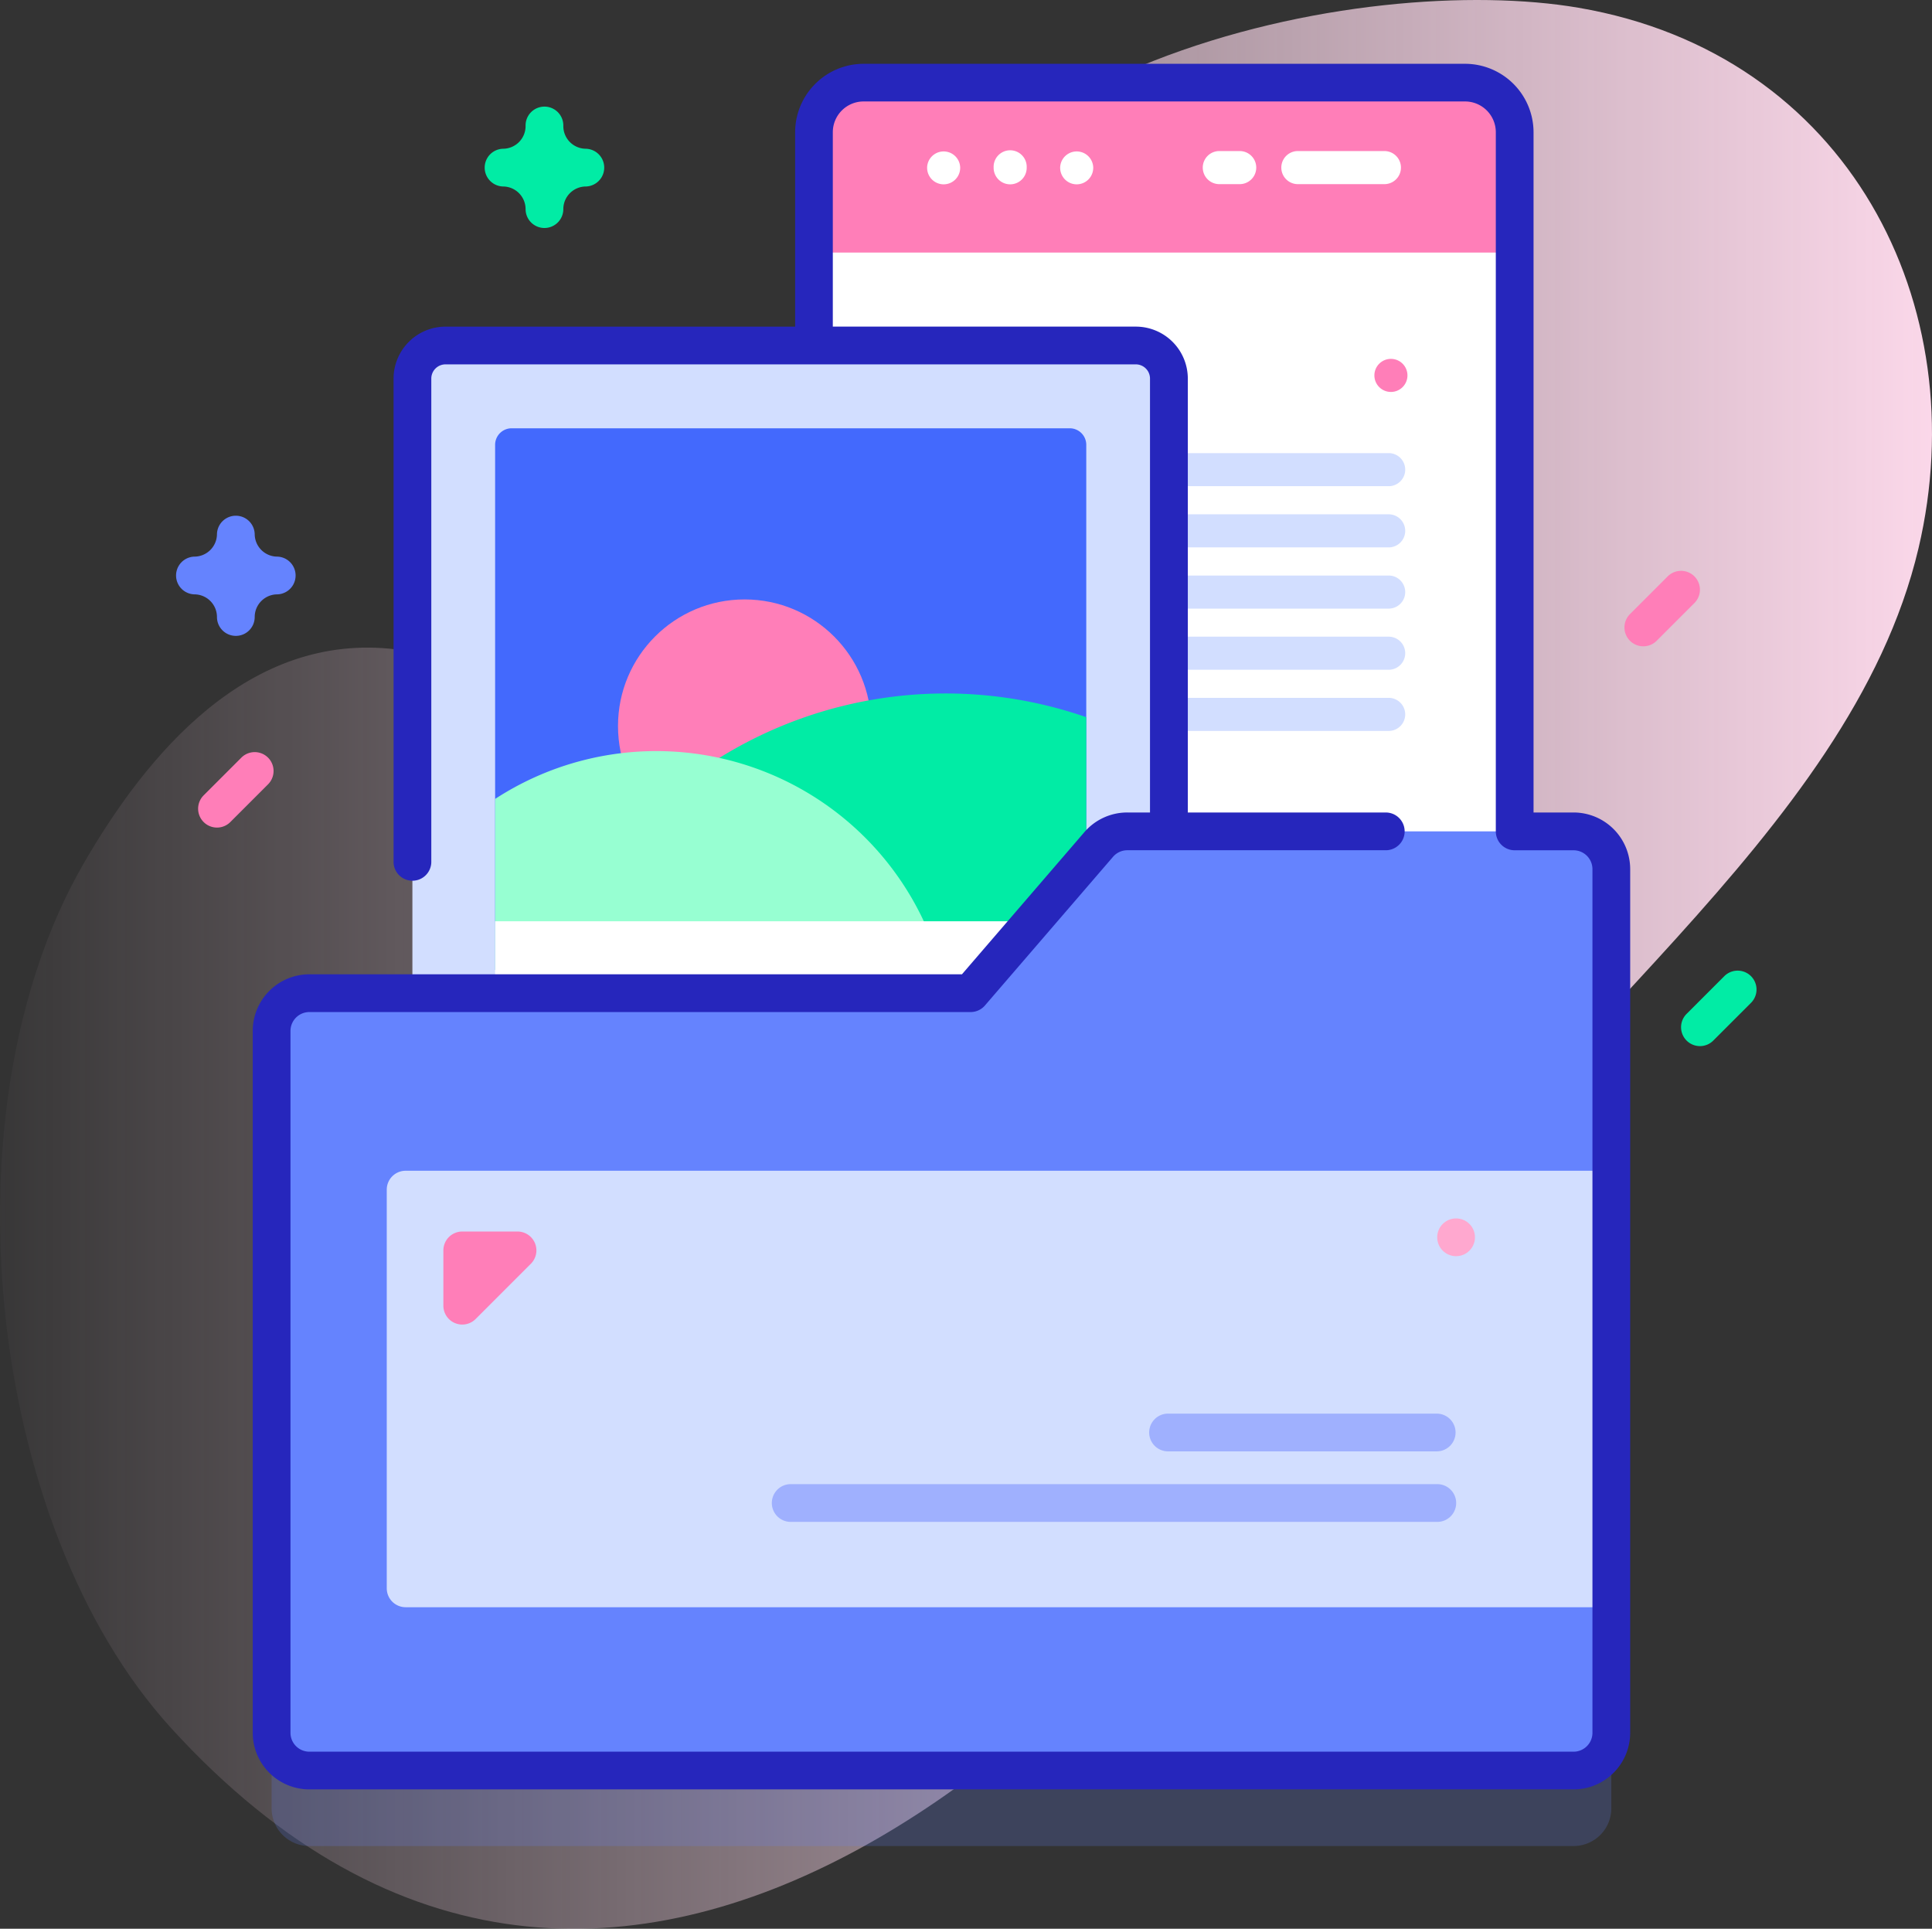
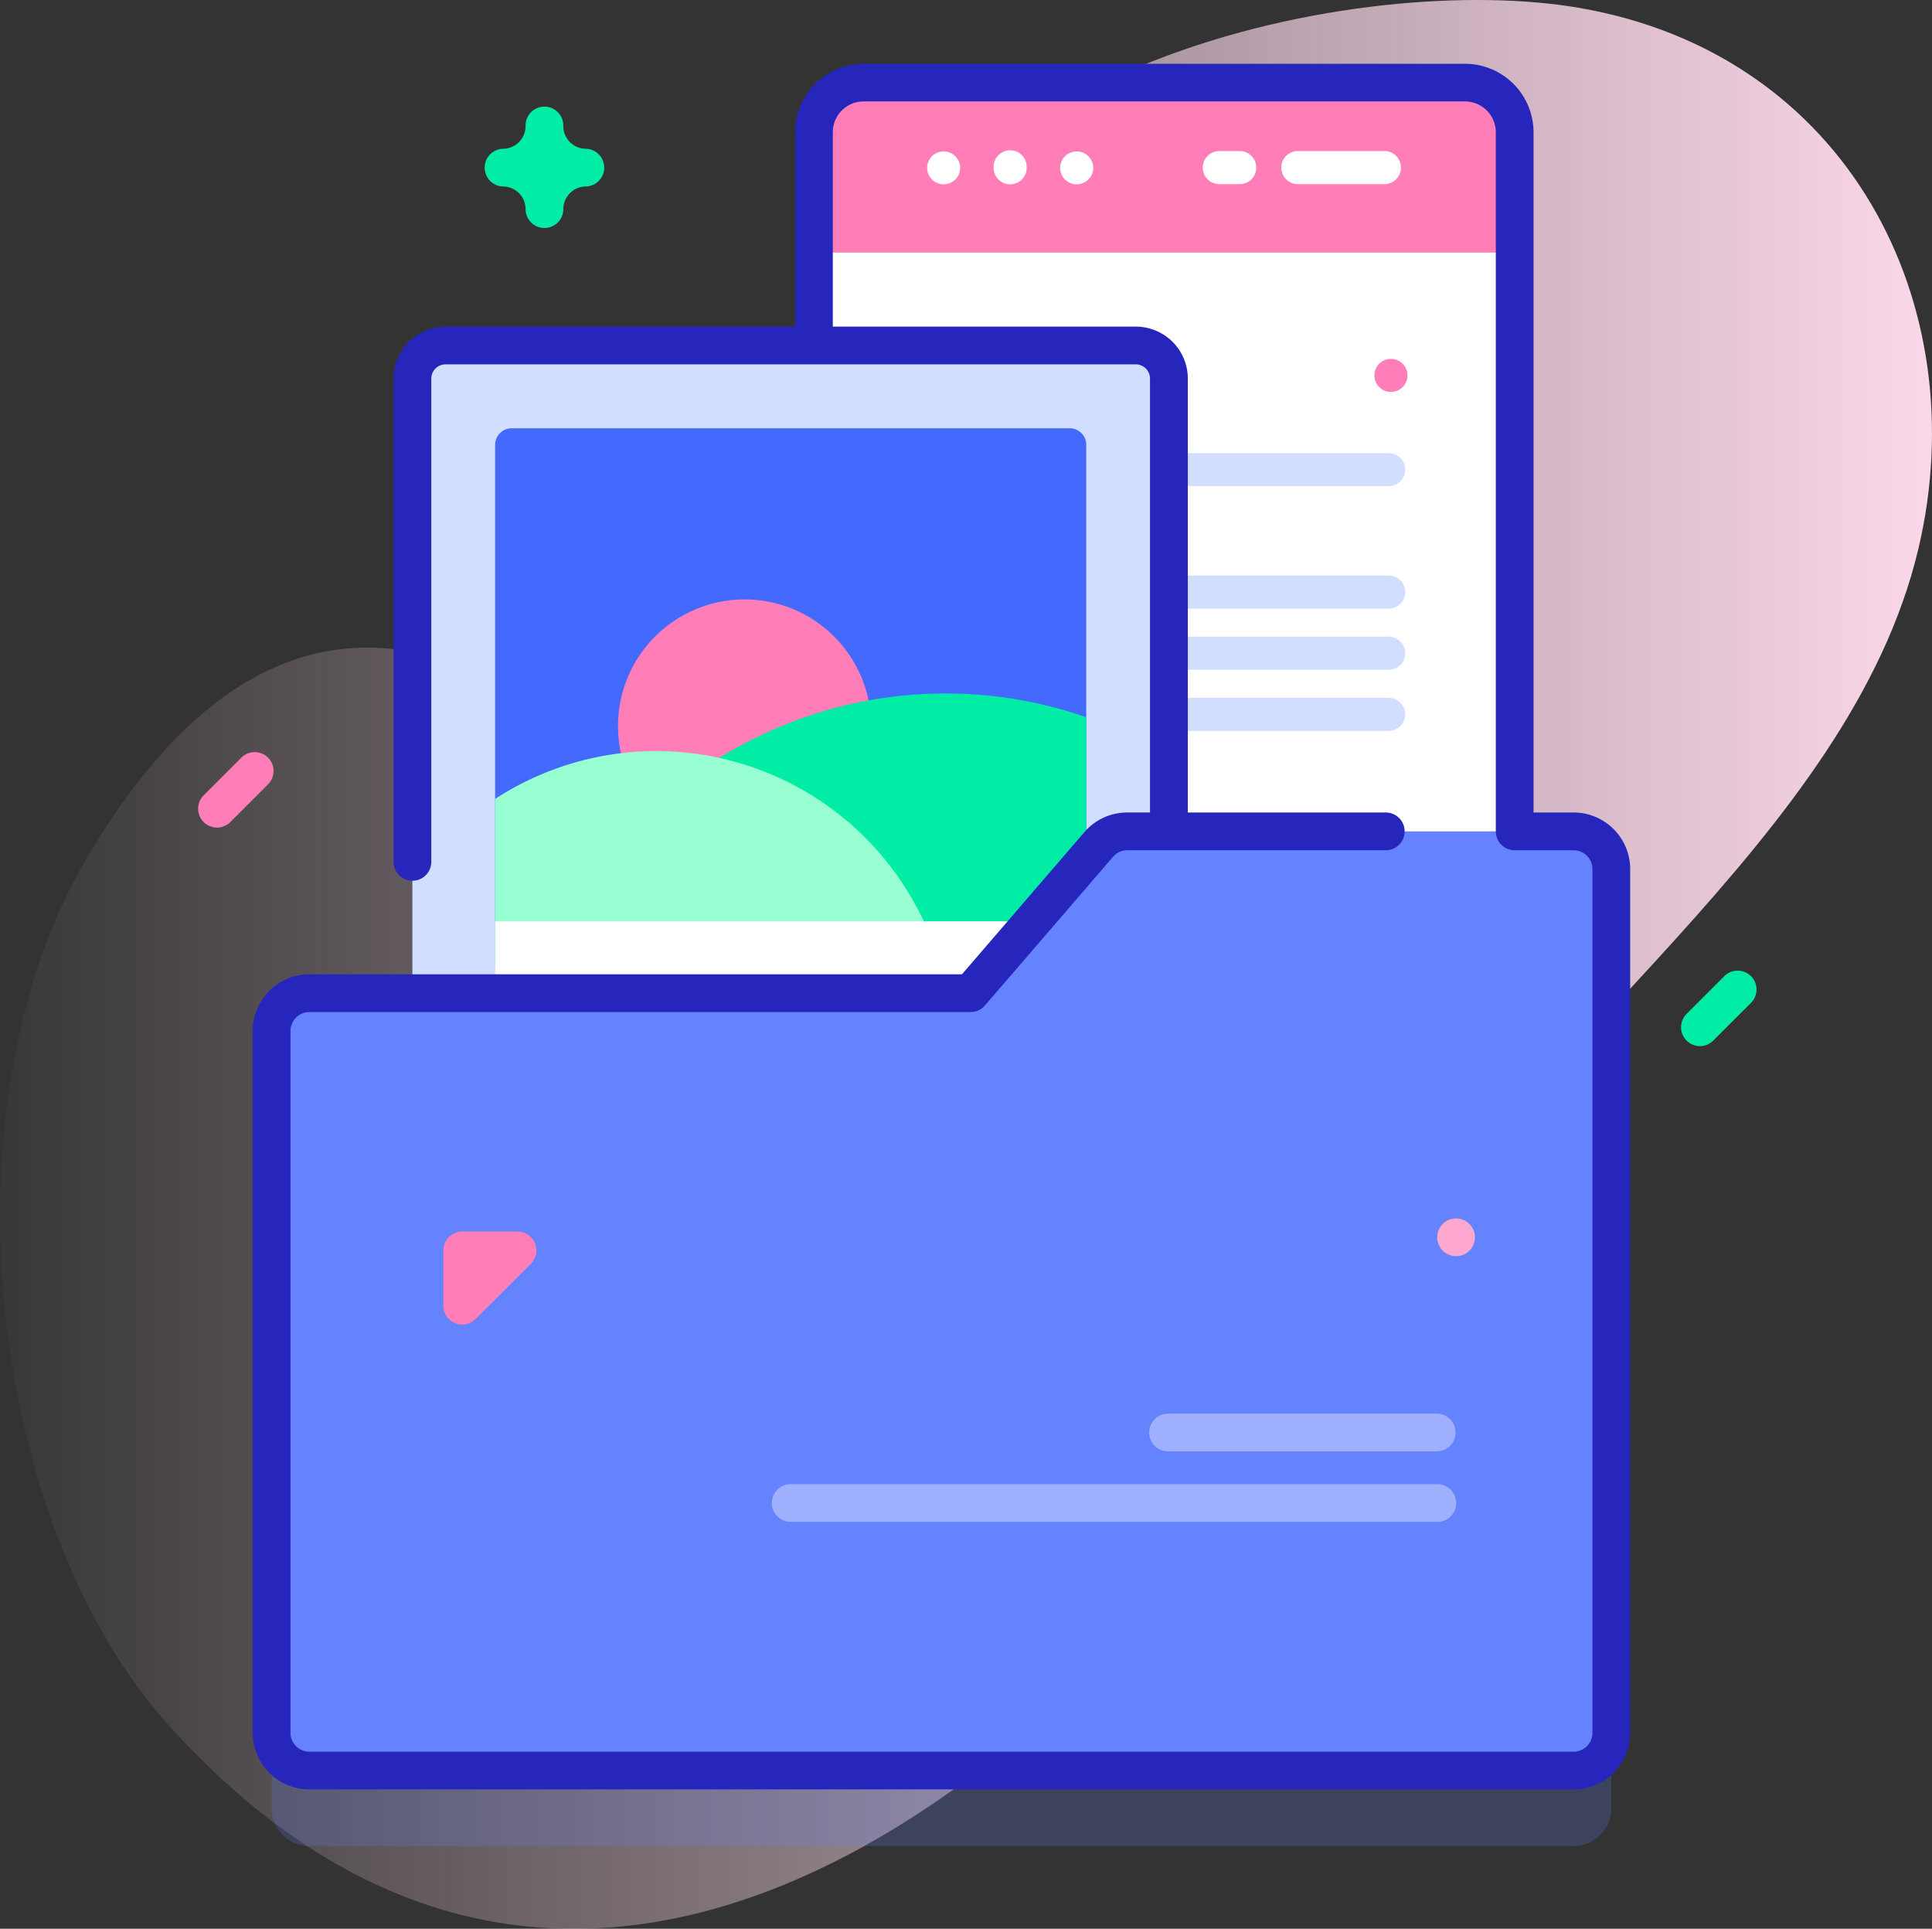
<svg xmlns="http://www.w3.org/2000/svg" width="96" height="95.833" viewBox="0 0 96 95.833">
  <rect x="0" y="0" width="96" height="95.833" fill="#333333" stroke="none" />
  <defs>
    <linearGradient id="linear-gradient" x2="1" y1=".5" y2=".5" gradientUnits="objectBoundingBox">
      <stop offset="0" stop-color="#ffdbed" stop-opacity="0" />
      <stop offset="1" stop-color="#ffdbed" />
    </linearGradient>
    <style>
            .cls-9{fill:#6583fe}.cls-3{fill:#fff}.cls-4{fill:#ff7eb8}.cls-5{fill:#d2deff}.cls-7{fill:#01eca5}.cls-11{fill:#9fb0fe}
        </style>
  </defs>
  <g id="folder" transform="translate(-.001 -.447)">
    <path id="Path_112705" fill="url(#linear-gradient)" d="M78.436.832C68-.953 45 3.116 40.935 20.522 38.229 32.1 38.309 41.536 31.48 41.714c-4.063.105-6.182-8.308-11.792-9-7.321-.9-12.4 5.193-15.573 10.713C-2.861 55.572-.68 76.224 8.494 86.3c22.217 24.391 48.6-1.116 59.88-21.058C75.608 52.448 91.93 42.109 95.33 27.691 98.175 15.62 91.86 3.128 78.436.832z" />
    <path id="Path_112706" fill="#6583fe" d="M113.082 241.407l-6.367 7.39H73.857a1.875 1.875 0 0 0-1.875 1.875v34.875a1.875 1.875 0 0 0 1.875 1.875h62.82a1.875 1.875 0 0 0 1.875-1.875v-42.916a1.875 1.875 0 0 0-1.875-1.875H114.5a1.875 1.875 0 0 0-1.418.651z" opacity="0.2" transform="translate(-58.485 -195.251)" />
    <path id="Path_112707" d="M248.063 77.2h-29.888a2.465 2.465 0 0 1-2.465-2.465V24.826a2.465 2.465 0 0 1 2.465-2.465h29.888a2.465 2.465 0 0 1 2.465 2.465v49.9a2.465 2.465 0 0 1-2.465 2.474z" class="cls-3" transform="translate(-175.264 -17.805)" />
    <path id="Path_112708" d="M250.528 30.8v-5.974a2.465 2.465 0 0 0-2.465-2.465h-29.888a2.465 2.465 0 0 0-2.465 2.465V30.8h34.818z" class="cls-4" transform="translate(-175.264 -17.805)" />
    <g id="Group_68285" transform="translate(46.069 7.944)">
      <path id="Path_112709" d="M246.52 42.093a.822.822 0 0 1-.822-.822v-.019a.822.822 0 0 1 1.643 0v.019a.822.822 0 0 1-.821.822z" class="cls-3" transform="translate(-245.698 -40.431)" />
      <path id="Path_112710" d="M264.149 42.093a.822.822 0 0 1-.822-.822v-.019a.822.822 0 1 1 1.643 0v.019a.822.822 0 0 1-.821.822z" class="cls-3" transform="translate(-260.022 -40.431)" />
      <path id="Path_112711" d="M281.778 42.093a.822.822 0 0 1-.822-.822v-.019a.822.822 0 0 1 1.643 0v.019a.822.822 0 0 1-.821.822z" class="cls-3" transform="translate(-274.345 -40.431)" />
      <path id="Path_112712" d="M344.592 42.124h-4.358a.822.822 0 0 1 0-1.643h4.358a.822.822 0 0 1 0 1.643z" class="cls-3" transform="translate(-321.841 -40.472)" />
      <path id="Path_112713" d="M320.489 42.124h-1.071a.822.822 0 0 1 0-1.643h1.071a.822.822 0 0 1 0 1.643z" class="cls-3" transform="translate(-304.928 -40.472)" />
    </g>
    <path id="Path_112714" d="M267.385 122.168H244.95a.822.822 0 0 1 0-1.643h22.435a.822.822 0 0 1 0 1.643z" class="cls-5" transform="translate(-198.353 -97.564)" />
    <circle id="Ellipse_4422" cx=".822" cy=".822" r=".822" class="cls-4" transform="translate(68.293 18.278)" />
-     <path id="Path_112715" d="M267.385 138.383H244.95a.822.822 0 0 1 0-1.643h22.435a.822.822 0 0 1 0 1.643z" class="cls-5" transform="translate(-198.353 -110.738)" />
    <path id="Path_112716" d="M267.385 154.6H244.95a.822.822 0 1 1 0-1.643h22.435a.822.822 0 0 1 0 1.643z" class="cls-5" transform="translate(-198.353 -123.913)" />
    <path id="Path_112717" d="M267.385 170.812H244.95a.822.822 0 1 1 0-1.643h22.435a.822.822 0 0 1 0 1.643z" class="cls-5" transform="translate(-198.353 -137.087)" />
    <path id="Path_112718" d="M267.385 187.027H244.95a.822.822 0 1 1 0-1.643h22.435a.822.822 0 0 1 0 1.643z" class="cls-5" transform="translate(-198.353 -150.262)" />
    <path id="Path_112719" d="M109.3 138.658V93.671a1.643 1.643 0 0 1 1.643-1.643h34.3a1.643 1.643 0 0 1 1.643 1.643v44.986a1.643 1.643 0 0 1-1.643 1.643h-34.3a1.643 1.643 0 0 1-1.643-1.642z" class="cls-5" transform="translate(-88.807 -74.41)" />
    <path id="Path_112720" fill="#4369fd" d="M160.587 114.762v26.087h-29.374v-26.087a.822.822 0 0 1 .822-.822h27.731a.822.822 0 0 1 .821.822z" transform="translate(-106.61 -92.213)" />
    <circle id="Ellipse_4423" cx="6.29" cy="6.29" r="6.29" class="cls-4" transform="translate(30.709 30.231)" />
    <path id="Path_112721" d="M171.208 197.946v-12.554a21.33 21.33 0 0 0-26.923 12.554z" class="cls-7" transform="translate(-117.231 -149.31)" />
    <path id="Path_112722" fill="#97ffd2" d="M153.4 210.356h-22.187v-8.492a14.678 14.678 0 0 1 22.184 8.492z" transform="translate(-106.61 -161.72)" />
    <path id="Path_112723" d="M159.766 250.723h-27.73a.822.822 0 0 1-.822-.822v-5.314h29.374v5.313a.822.822 0 0 1-.822.823z" class="cls-3" transform="translate(-106.611 -198.365)" />
    <path id="Path_112724" d="M113.082 221.407l-6.367 7.39H73.857a1.875 1.875 0 0 0-1.875 1.875v34.875a1.875 1.875 0 0 0 1.875 1.875h62.82a1.875 1.875 0 0 0 1.875-1.875v-42.916a1.875 1.875 0 0 0-1.875-1.875H114.5a1.875 1.875 0 0 0-1.418.651z" class="cls-9" transform="translate(-58.485 -179.001)" />
-     <path id="Path_112725" d="M163.347 332.38h-59.91a.938.938 0 0 1-.937-.937V311.63a.938.938 0 0 1 .938-.937h59.91z" class="cls-5" transform="translate(-83.281 -252.075)" />
    <path id="Path_112726" fill="#2626bc" d="M132.613 54.56h-1.989v-33.8a3.407 3.407 0 0 0-3.4-3.4H97.333a3.407 3.407 0 0 0-3.4 3.4v9.66H76.559a2.584 2.584 0 0 0-2.58 2.58v24.043a.938.938 0 0 0 1.875 0V33a.707.707 0 0 1 .706-.706h34.3a.707.707 0 0 1 .706.706v21.56h-1.13a2.81 2.81 0 0 0-2.131.977l-6.083 7.063H69.794a2.816 2.816 0 0 0-2.813 2.812v34.875a2.816 2.816 0 0 0 2.813 2.813h62.819a2.816 2.816 0 0 0 2.813-2.812V57.373a2.815 2.815 0 0 0-2.813-2.813zm.938 45.728a.939.939 0 0 1-.937.938h-62.82a.939.939 0 0 1-.937-.937V65.413a.939.939 0 0 1 .938-.937h32.858a.938.938 0 0 0 .71-.325l6.367-7.39a.937.937 0 0 1 .71-.325h12.872a.938.938 0 0 0 0-1.875h-9.867V33a2.584 2.584 0 0 0-2.581-2.581H95.805v-9.66a1.53 1.53 0 0 1 1.528-1.528h29.888a1.53 1.53 0 0 1 1.528 1.528V55.5a.938.938 0 0 0 .938.938h2.926a.939.939 0 0 1 .938.938z" transform="translate(-54.422 -13.743)" />
    <path id="Path_112727" d="M117.5 330.484v-2.748a.938.938 0 0 1 .938-.937h2.748a.938.938 0 0 1 .663 1.6l-2.748 2.748a.938.938 0 0 1-1.601-.663z" class="cls-4" transform="translate(-95.468 -265.161)" />
    <path id="Path_112728" d="M305.3 376.93h13.41a.938.938 0 0 0 0-1.875H305.3a.938.938 0 0 0 0 1.875z" class="cls-11" transform="translate(-247.29 -304.369)" />
    <path id="Path_112729" d="M205.3 395.6h32.16a.937.937 0 1 0 0-1.875H205.3a.938.938 0 0 0 0 1.875z" class="cls-11" transform="translate(-166.04 -319.535)" />
    <circle id="Ellipse_4424" cx=".938" cy=".938" r=".938" fill="#ffa8cf" transform="translate(71.415 60.987)" />
    <path id="Path_112731" d="M131.285 34.863a.937.937 0 0 1-.937-.937 1.126 1.126 0 0 0-1.125-1.125.938.938 0 0 1 0-1.875 1.126 1.126 0 0 0 1.125-1.125.938.938 0 1 1 1.875 0 1.126 1.126 0 0 0 1.125 1.125.938.938 0 0 1 0 1.875 1.126 1.126 0 0 0-1.125 1.125.937.937 0 0 1-.938.937z" class="cls-7" transform="translate(-104.231 -23.088)" />
-     <path id="Path_112732" d="M49.5 142.954a.937.937 0 0 1-.937-.938 1.126 1.126 0 0 0-1.125-1.125.938.938 0 0 1 0-1.875 1.126 1.126 0 0 0 1.125-1.125.938.938 0 0 1 1.875 0 1.126 1.126 0 0 0 1.125 1.125.938.938 0 0 1 0 1.875 1.126 1.126 0 0 0-1.125 1.125.937.937 0 0 1-.938.938z" class="cls-9" transform="translate(-37.781 -110.912)" />
-     <path id="Path_112733" d="M431.437 155.469a.937.937 0 0 1-.663-1.6l1.875-1.875a.937.937 0 0 1 1.326 1.326l-1.875 1.875a.935.935 0 0 1-.663.274z" class="cls-4" transform="translate(-349.78 -122.909)" />
    <path id="Path_112734" d="M53.437 203.506a.938.938 0 0 1-.663-1.6l1.875-1.875a.937.937 0 0 1 1.326 1.326l-1.875 1.875a.934.934 0 0 1-.663.274z" class="cls-4" transform="translate(-42.655 -161.939)" />
    <path id="Path_112735" d="M446.437 261.415a.938.938 0 0 1-.663-1.6l1.875-1.875a.937.937 0 1 1 1.326 1.326l-1.875 1.875a.934.934 0 0 1-.663.274z" class="cls-7" transform="translate(-361.968 -208.99)" />
  </g>
</svg>